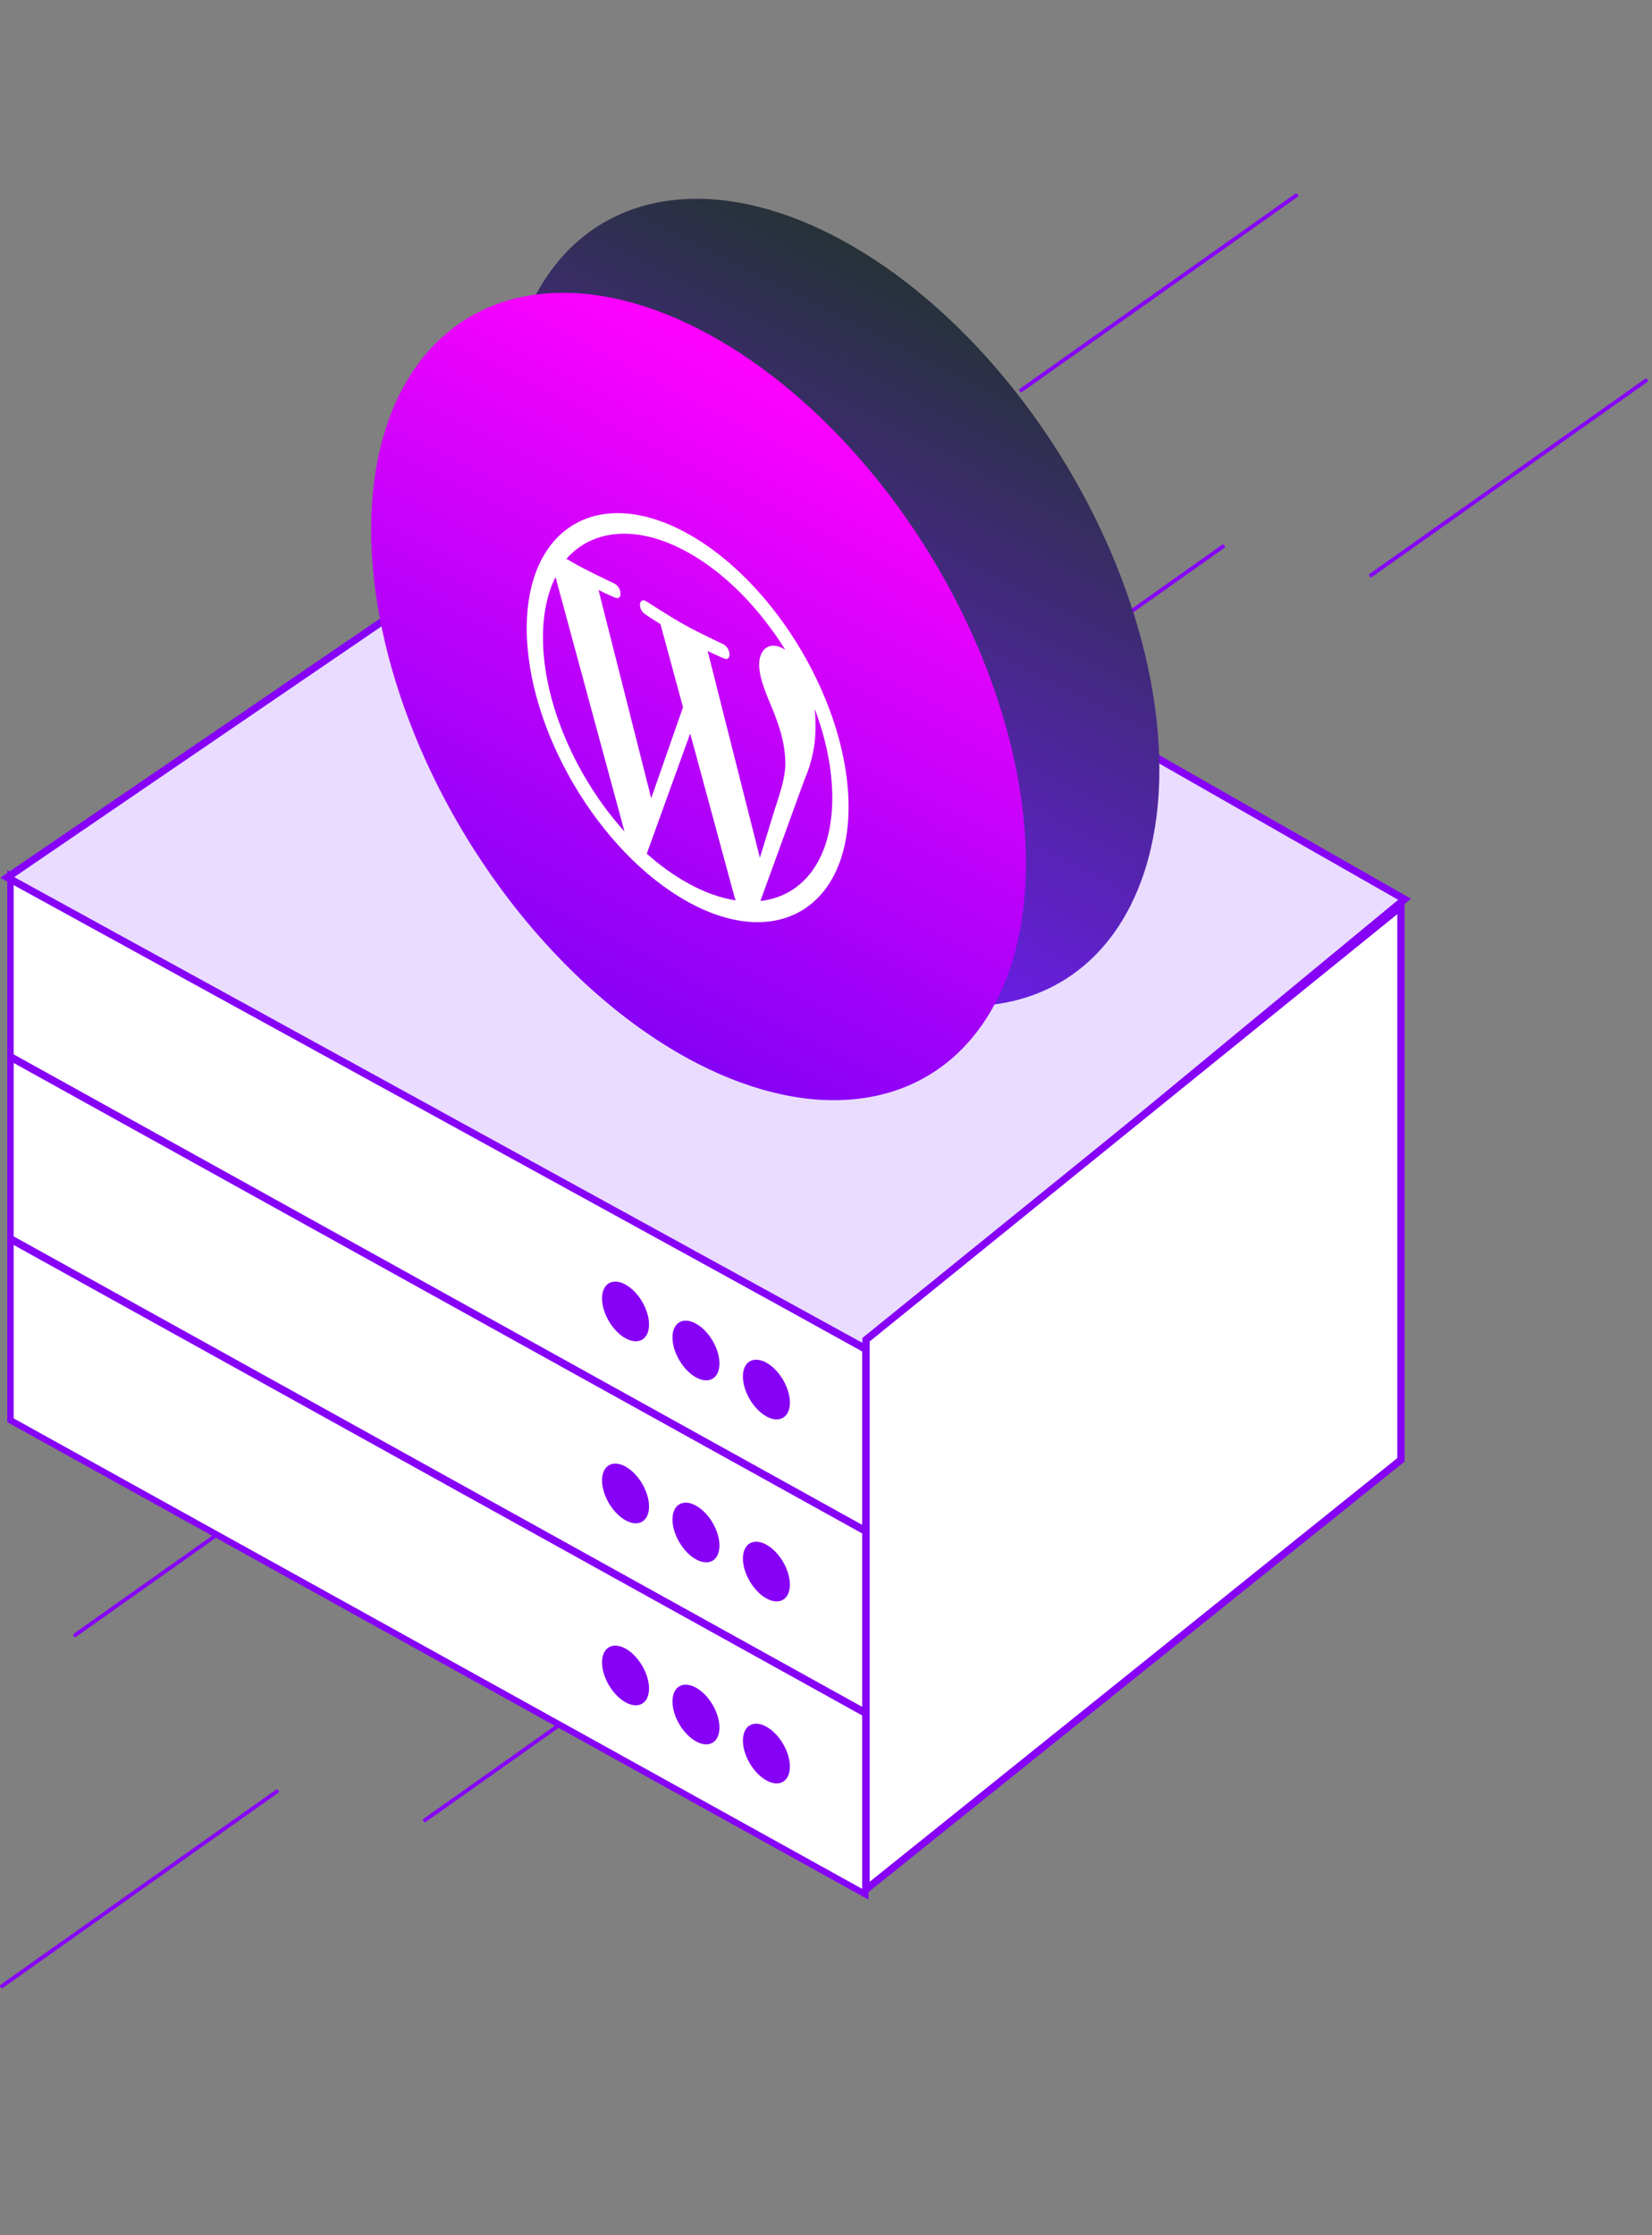
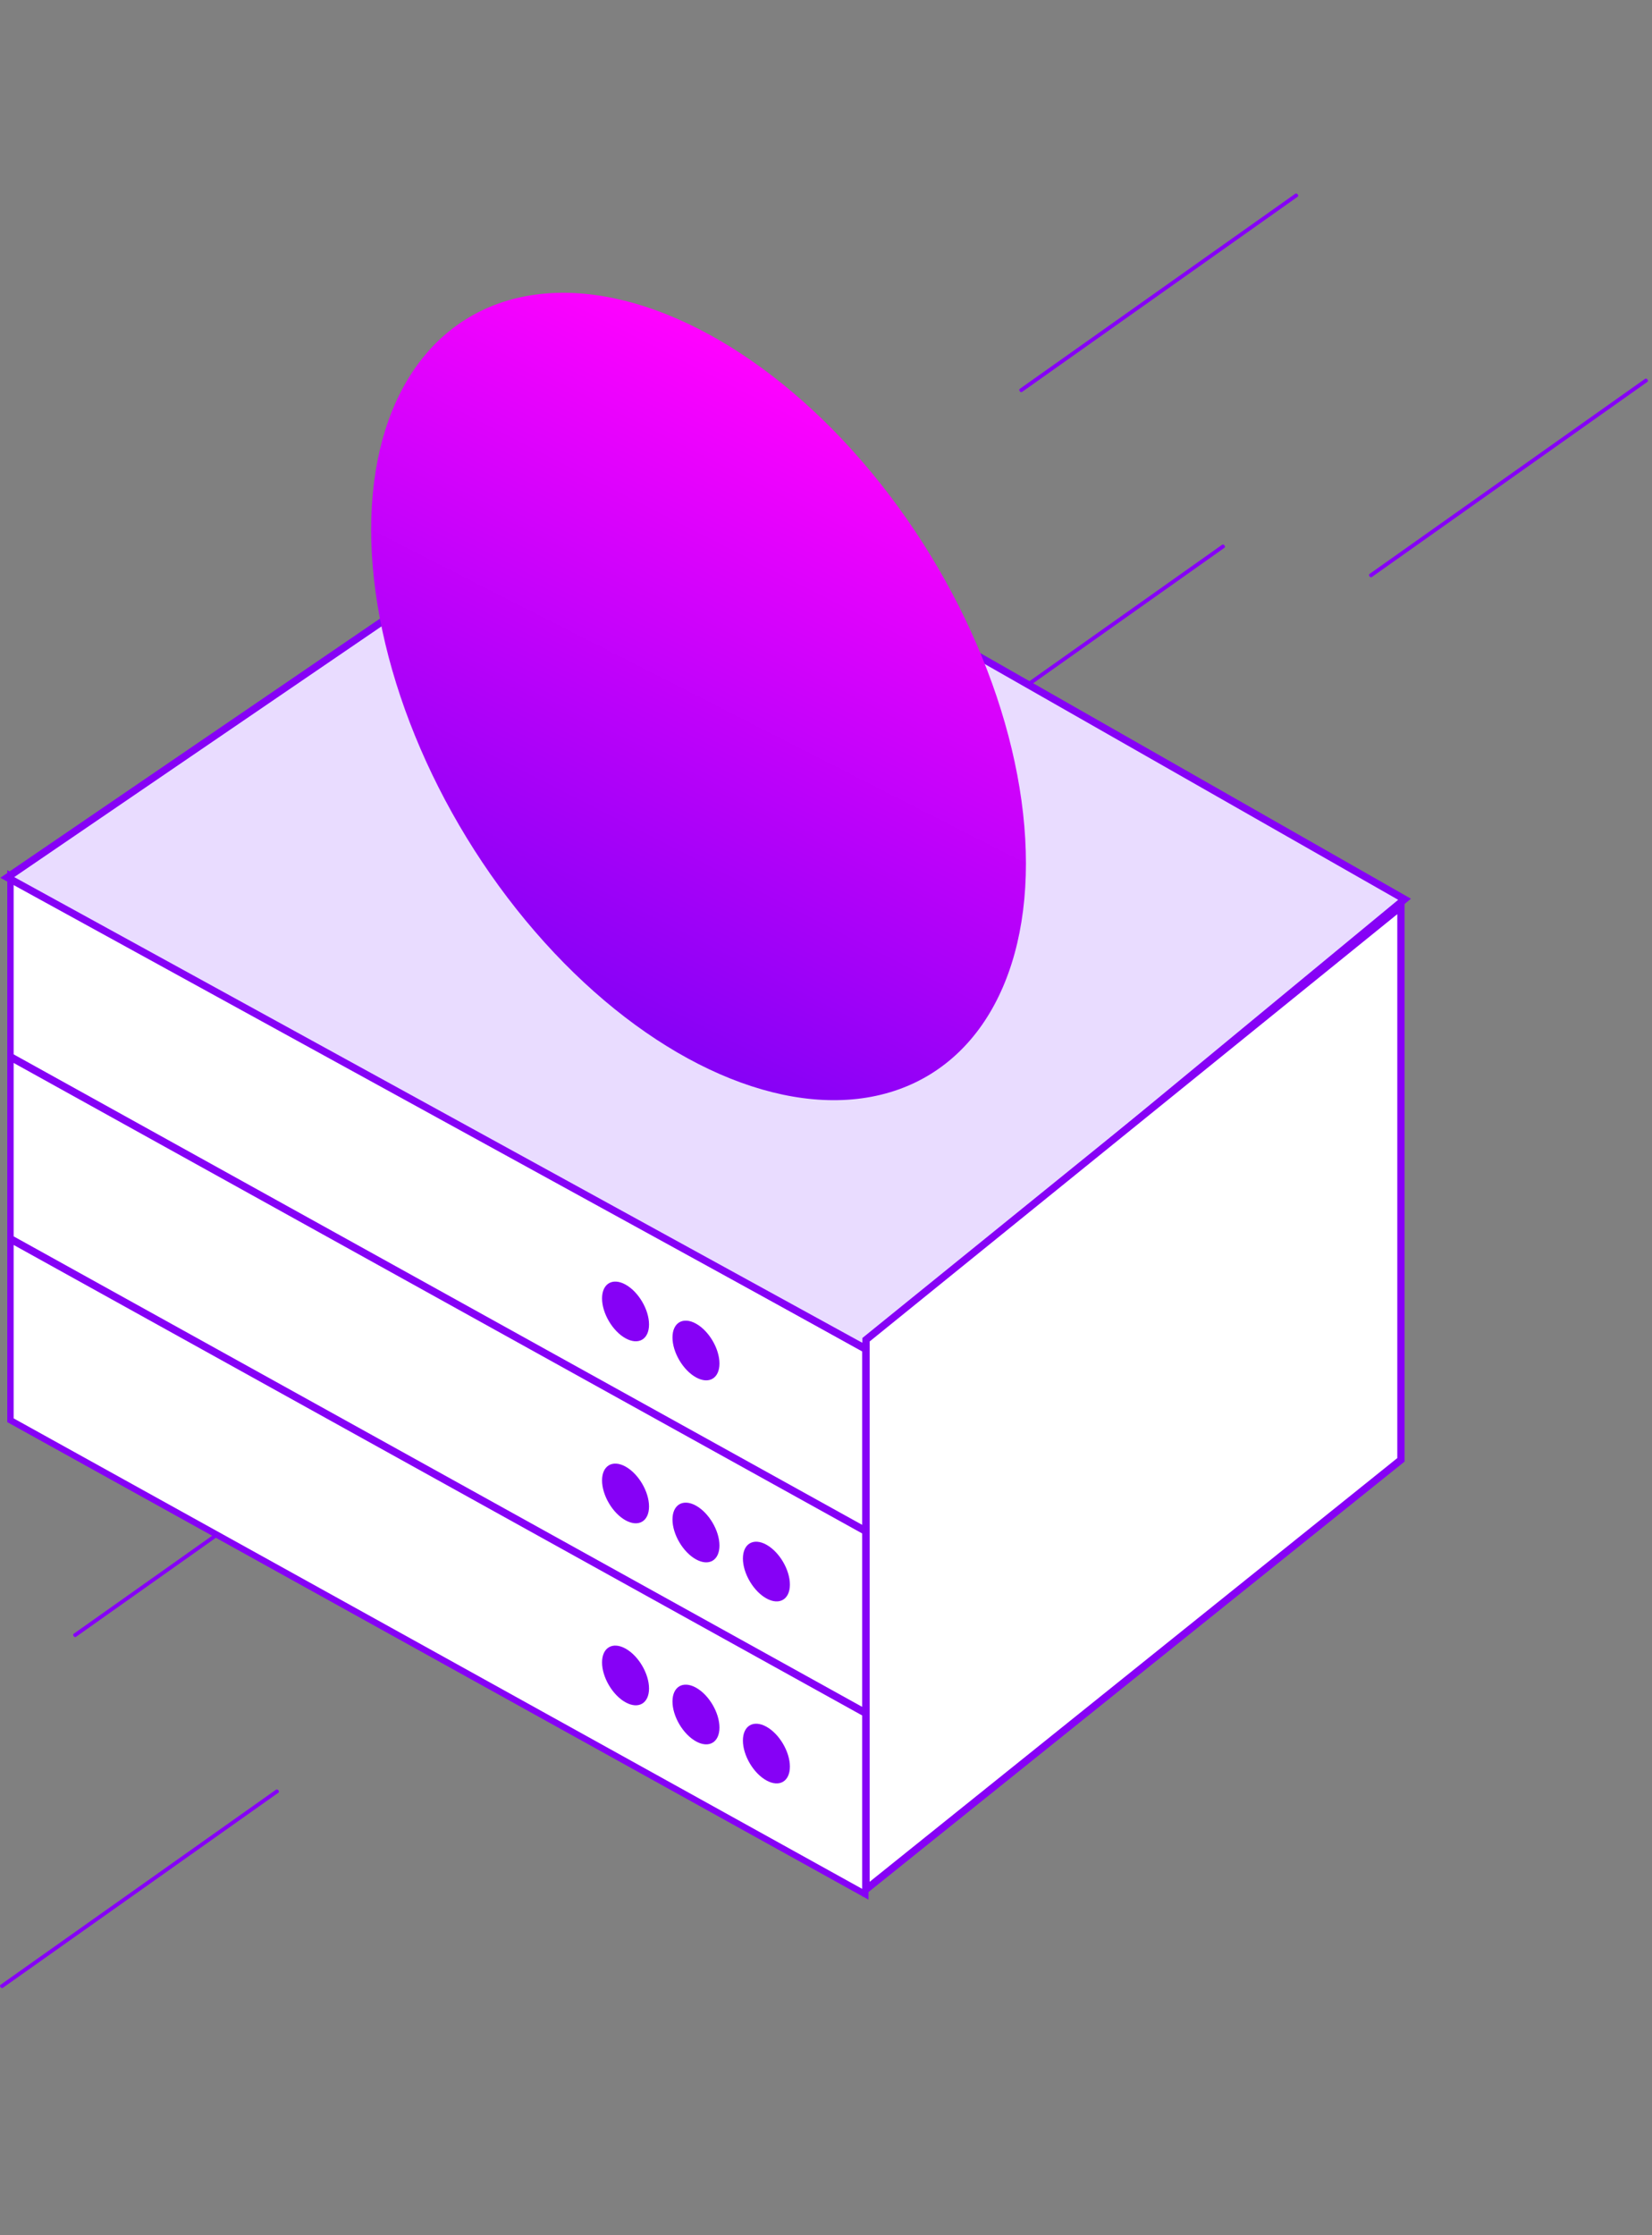
<svg xmlns="http://www.w3.org/2000/svg" width="227" height="307" viewBox="0 0 227 307" fill="none">
  <rect x="0" y="0" width="227" height="307" fill="#808080" stroke="none" />
-   <path d="M96.231 223.012C96.231 223.012 96.333 223.062 96.377 223.123C96.465 223.246 96.465 223.384 96.377 223.446L58.489 250.268C58.401 250.33 58.27 250.285 58.182 250.163C58.095 250.041 58.095 249.902 58.182 249.84L96.071 223.018C96.071 223.018 96.173 222.992 96.217 223.007L96.231 223.012Z" fill="#8601F6" />
-   <path d="M48.17 197.586C48.17 197.586 48.273 197.652 48.316 197.698C48.404 197.82 48.404 197.959 48.316 198.021L10.428 224.843C10.341 224.905 10.209 224.86 10.121 224.738C10.034 224.615 10.034 224.477 10.121 224.415L48.01 197.593C48.01 197.593 48.112 197.566 48.156 197.581L48.17 197.586Z" fill="#8601F6" />
+   <path d="M48.17 197.586C48.17 197.586 48.273 197.652 48.316 197.698C48.404 197.82 48.404 197.959 48.316 198.021L10.428 224.843C10.341 224.905 10.209 224.86 10.121 224.738C10.034 224.615 10.034 224.477 10.121 224.415L48.01 197.593C48.01 197.593 48.112 197.566 48.156 197.581Z" fill="#8601F6" />
  <path d="M38.114 245.802C38.114 245.802 38.217 245.868 38.26 245.914C38.348 246.036 38.348 246.175 38.26 246.237L0.372 273.059C0.285 273.121 0.153 273.076 0.066 272.954C-0.022 272.831 -0.022 272.693 0.066 272.631L37.954 245.809C37.954 245.809 38.056 245.782 38.1 245.797L38.114 245.802Z" fill="#8601F6" />
  <path d="M226.231 52.012C226.231 52.012 226.333 52.062 226.377 52.123C226.465 52.246 226.465 52.384 226.377 52.446L188.489 79.269C188.401 79.331 188.27 79.285 188.182 79.163C188.095 79.041 188.095 78.902 188.182 78.84L226.071 52.018C226.071 52.018 226.173 51.992 226.217 52.007L226.231 52.012Z" fill="#8601F6" />
  <path d="M178.17 26.586C178.17 26.586 178.273 26.652 178.316 26.698C178.404 26.82 178.404 26.959 178.316 27.021L140.428 53.843C140.34 53.905 140.209 53.86 140.122 53.737C140.034 53.615 140.034 53.477 140.122 53.415L178.01 26.593C178.01 26.593 178.112 26.566 178.156 26.581L178.17 26.586Z" fill="#8601F6" />
  <path d="M168.114 74.802C168.114 74.802 168.217 74.868 168.26 74.914C168.348 75.036 168.348 75.175 168.26 75.237L130.372 102.059C130.285 102.121 130.153 102.076 130.066 101.954C129.978 101.831 129.978 101.693 130.066 101.631L167.954 74.808C167.954 74.808 168.056 74.782 168.1 74.797L168.114 74.802Z" fill="#8601F6" />
  <rect x="0.437" y="0.742" width="134.246" height="24.82" transform="matrix(0.875 0.485 0 1 1.055 169.308)" fill="white" stroke="#8601F6" />
  <circle cx="3.689" cy="3.689" r="3.689" transform="matrix(0.875 0.485 0 1 82.727 224.659)" fill="#8601F6" />
  <circle cx="3.689" cy="3.689" r="3.689" transform="matrix(0.875 0.485 0 1 92.405 230.023)" fill="#8601F6" />
  <circle cx="3.689" cy="3.689" r="3.689" transform="matrix(0.875 0.485 0 1 102.083 235.388)" fill="#8601F6" />
  <rect x="0.437" y="0.742" width="134.246" height="24.82" transform="matrix(0.875 0.485 0 1 1.055 144.308)" fill="white" stroke="#8601F6" />
  <circle cx="3.689" cy="3.689" r="3.689" transform="matrix(0.875 0.485 0 1 82.727 199.659)" fill="#8601F6" />
  <circle cx="3.689" cy="3.689" r="3.689" transform="matrix(0.875 0.485 0 1 92.405 205.023)" fill="#8601F6" />
  <circle cx="3.689" cy="3.689" r="3.689" transform="matrix(0.875 0.485 0 1 102.083 210.388)" fill="#8601F6" />
  <rect x="0.437" y="0.742" width="134.246" height="24.82" transform="matrix(0.875 0.485 0 1 1.055 119.308)" fill="white" stroke="#8601F6" />
  <circle cx="3.689" cy="3.689" r="3.689" transform="matrix(0.875 0.485 0 1 82.727 174.659)" fill="#8601F6" />
  <circle cx="3.689" cy="3.689" r="3.689" transform="matrix(0.875 0.485 0 1 92.405 180.023)" fill="#8601F6" />
-   <circle cx="3.689" cy="3.689" r="3.689" transform="matrix(0.875 0.485 0 1 102.083 185.388)" fill="#8601F6" />
  <path d="M86 62.52L1 120.521L118.5 185.021L193 123.521L86 62.52Z" fill="#E9DCFF" stroke="#8601F6" />
-   <circle cx="50.49" cy="50.49" r="50.49" transform="matrix(0.891 0.454 0 1 69.337 9.343)" fill="url(#paint0_linear_548_498)" />
  <circle cx="50.49" cy="50.49" r="50.49" transform="matrix(0.891 0.454 0 1 51 22.256)" fill="url(#paint1_linear_548_498)" />
-   <path d="M111.937 97.344C113.485 101.44 114.366 105.642 114.366 109.592C114.366 117.975 110.393 123.098 104.484 123.76L110.555 107.054C111.688 104.438 112.066 102.054 112.066 99.751C112.066 98.898 112.018 98.084 111.937 97.344ZM97.231 89.411C98.423 90.009 99.501 90.448 99.501 90.448C100.574 90.885 100.448 89.014 99.378 88.486C99.378 88.486 96.144 86.978 94.071 85.829C92.111 84.742 88.82 82.602 88.82 82.602C87.742 81.941 87.602 83.728 88.681 84.39C88.681 84.39 89.677 85.07 90.754 85.728L93.85 97.146L89.483 109.641L82.243 81.042C83.439 81.642 84.517 82.092 84.517 82.092C85.595 82.531 85.468 80.659 84.397 80.138C84.397 80.138 81.18 78.645 79.102 77.493C78.733 77.289 78.295 77.029 77.83 76.757C81.427 72.689 87.552 72.008 94.489 75.853C99.665 78.722 104.375 83.591 107.915 89.263C107.83 89.21 107.747 89.151 107.655 89.1C105.702 88.018 104.316 89.194 104.316 91.282C104.316 93.157 105.261 95.267 106.269 97.697C107.026 99.633 107.909 102.067 107.909 104.878C107.909 106.805 107.257 108.717 106.396 111.368L104.415 117.823L97.229 89.38L97.231 89.411ZM94.489 121.294C92.538 120.212 90.655 118.846 88.873 117.26L94.838 100.75L100.946 123.28C100.99 123.416 101.038 123.544 101.09 123.673C99.026 123.357 96.805 122.582 94.489 121.298M74.609 87.555C74.609 84.26 75.229 81.473 76.332 79.261L85.811 114.218C79.185 106.861 74.611 96.554 74.609 87.555ZM94.489 73.294C82.3 66.537 72.378 72.382 72.378 86.318C72.378 100.254 82.3 117.099 94.489 123.856C106.678 130.612 116.601 124.767 116.601 110.831C116.601 96.895 106.678 80.05 94.489 73.294Z" fill="white" />
  <path d="M119 184.021V259.521L192.5 200.521V124.521L119 184.021Z" fill="white" stroke="#8601F6" />
  <defs>
    <linearGradient id="paint0_linear_548_498" x1="50.49" y1="0" x2="50.49" y2="100.981" gradientUnits="userSpaceOnUse">
      <stop stop-color="#263238" />
      <stop offset="1" stop-color="#6E1CEE" />
    </linearGradient>
    <linearGradient id="paint1_linear_548_498" x1="50.49" y1="0" x2="50.49" y2="100.981" gradientUnits="userSpaceOnUse">
      <stop stop-color="#FF02FF" />
      <stop offset="1" stop-color="#8601F6" />
    </linearGradient>
  </defs>
</svg>